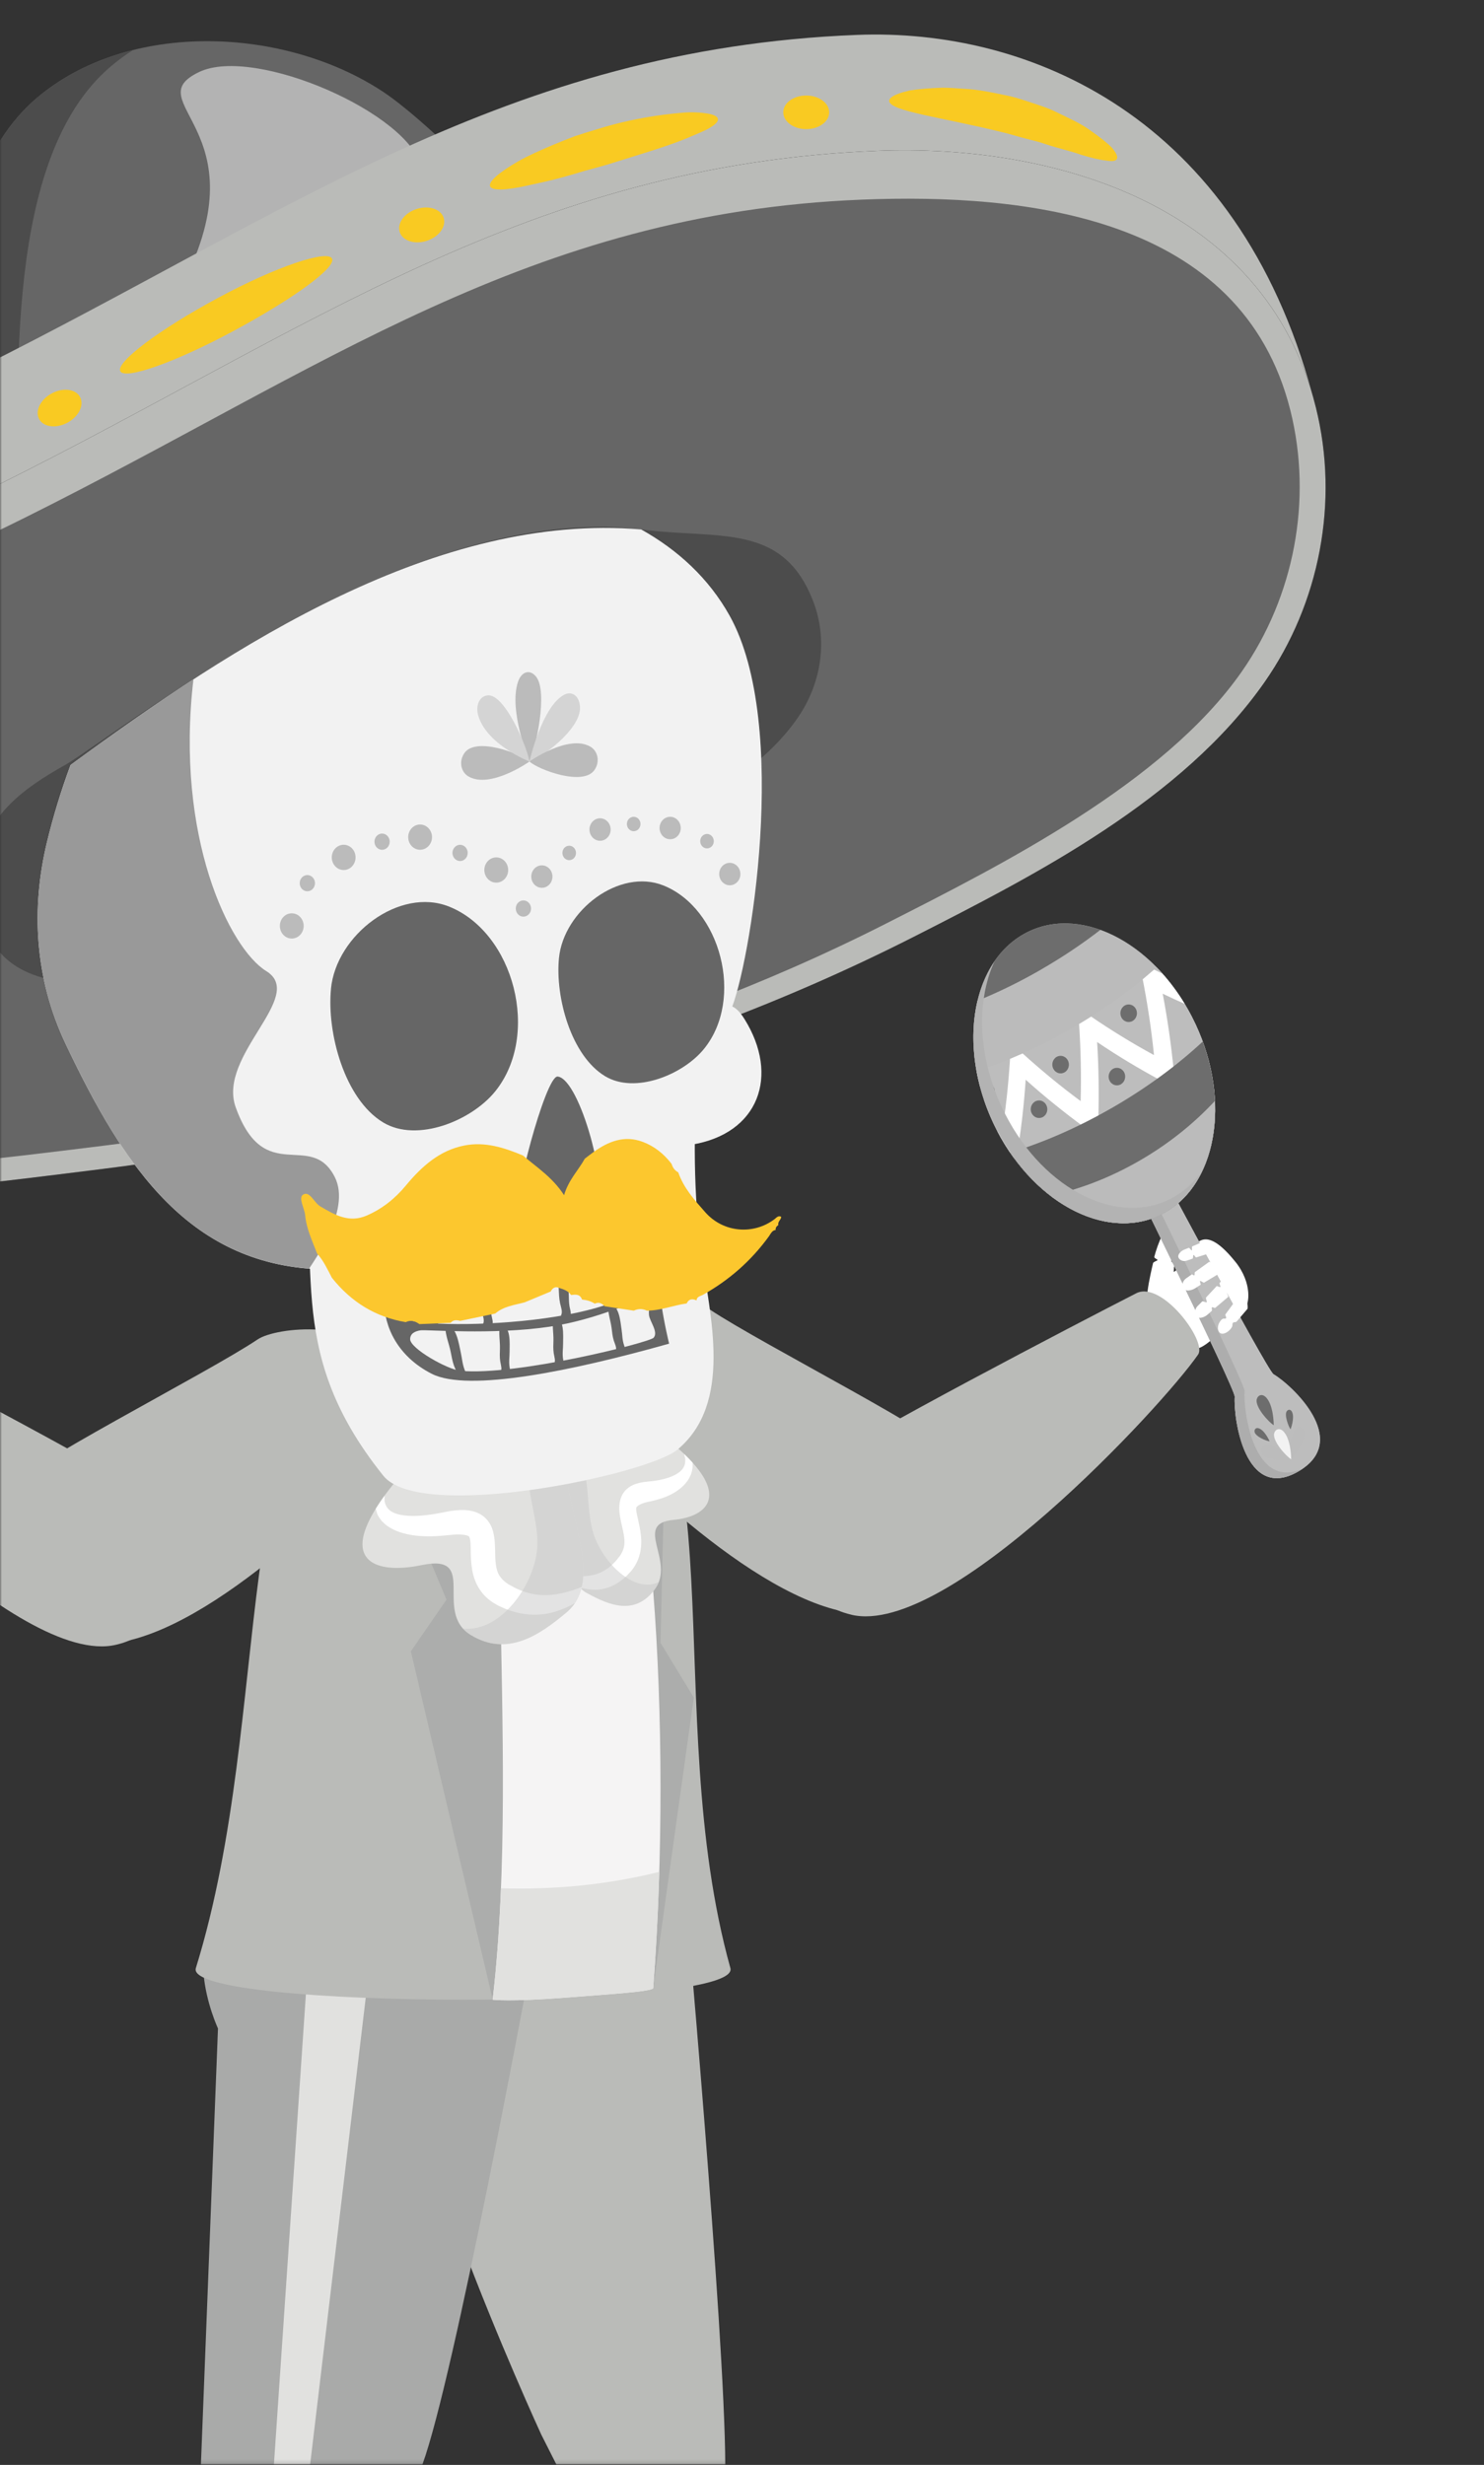
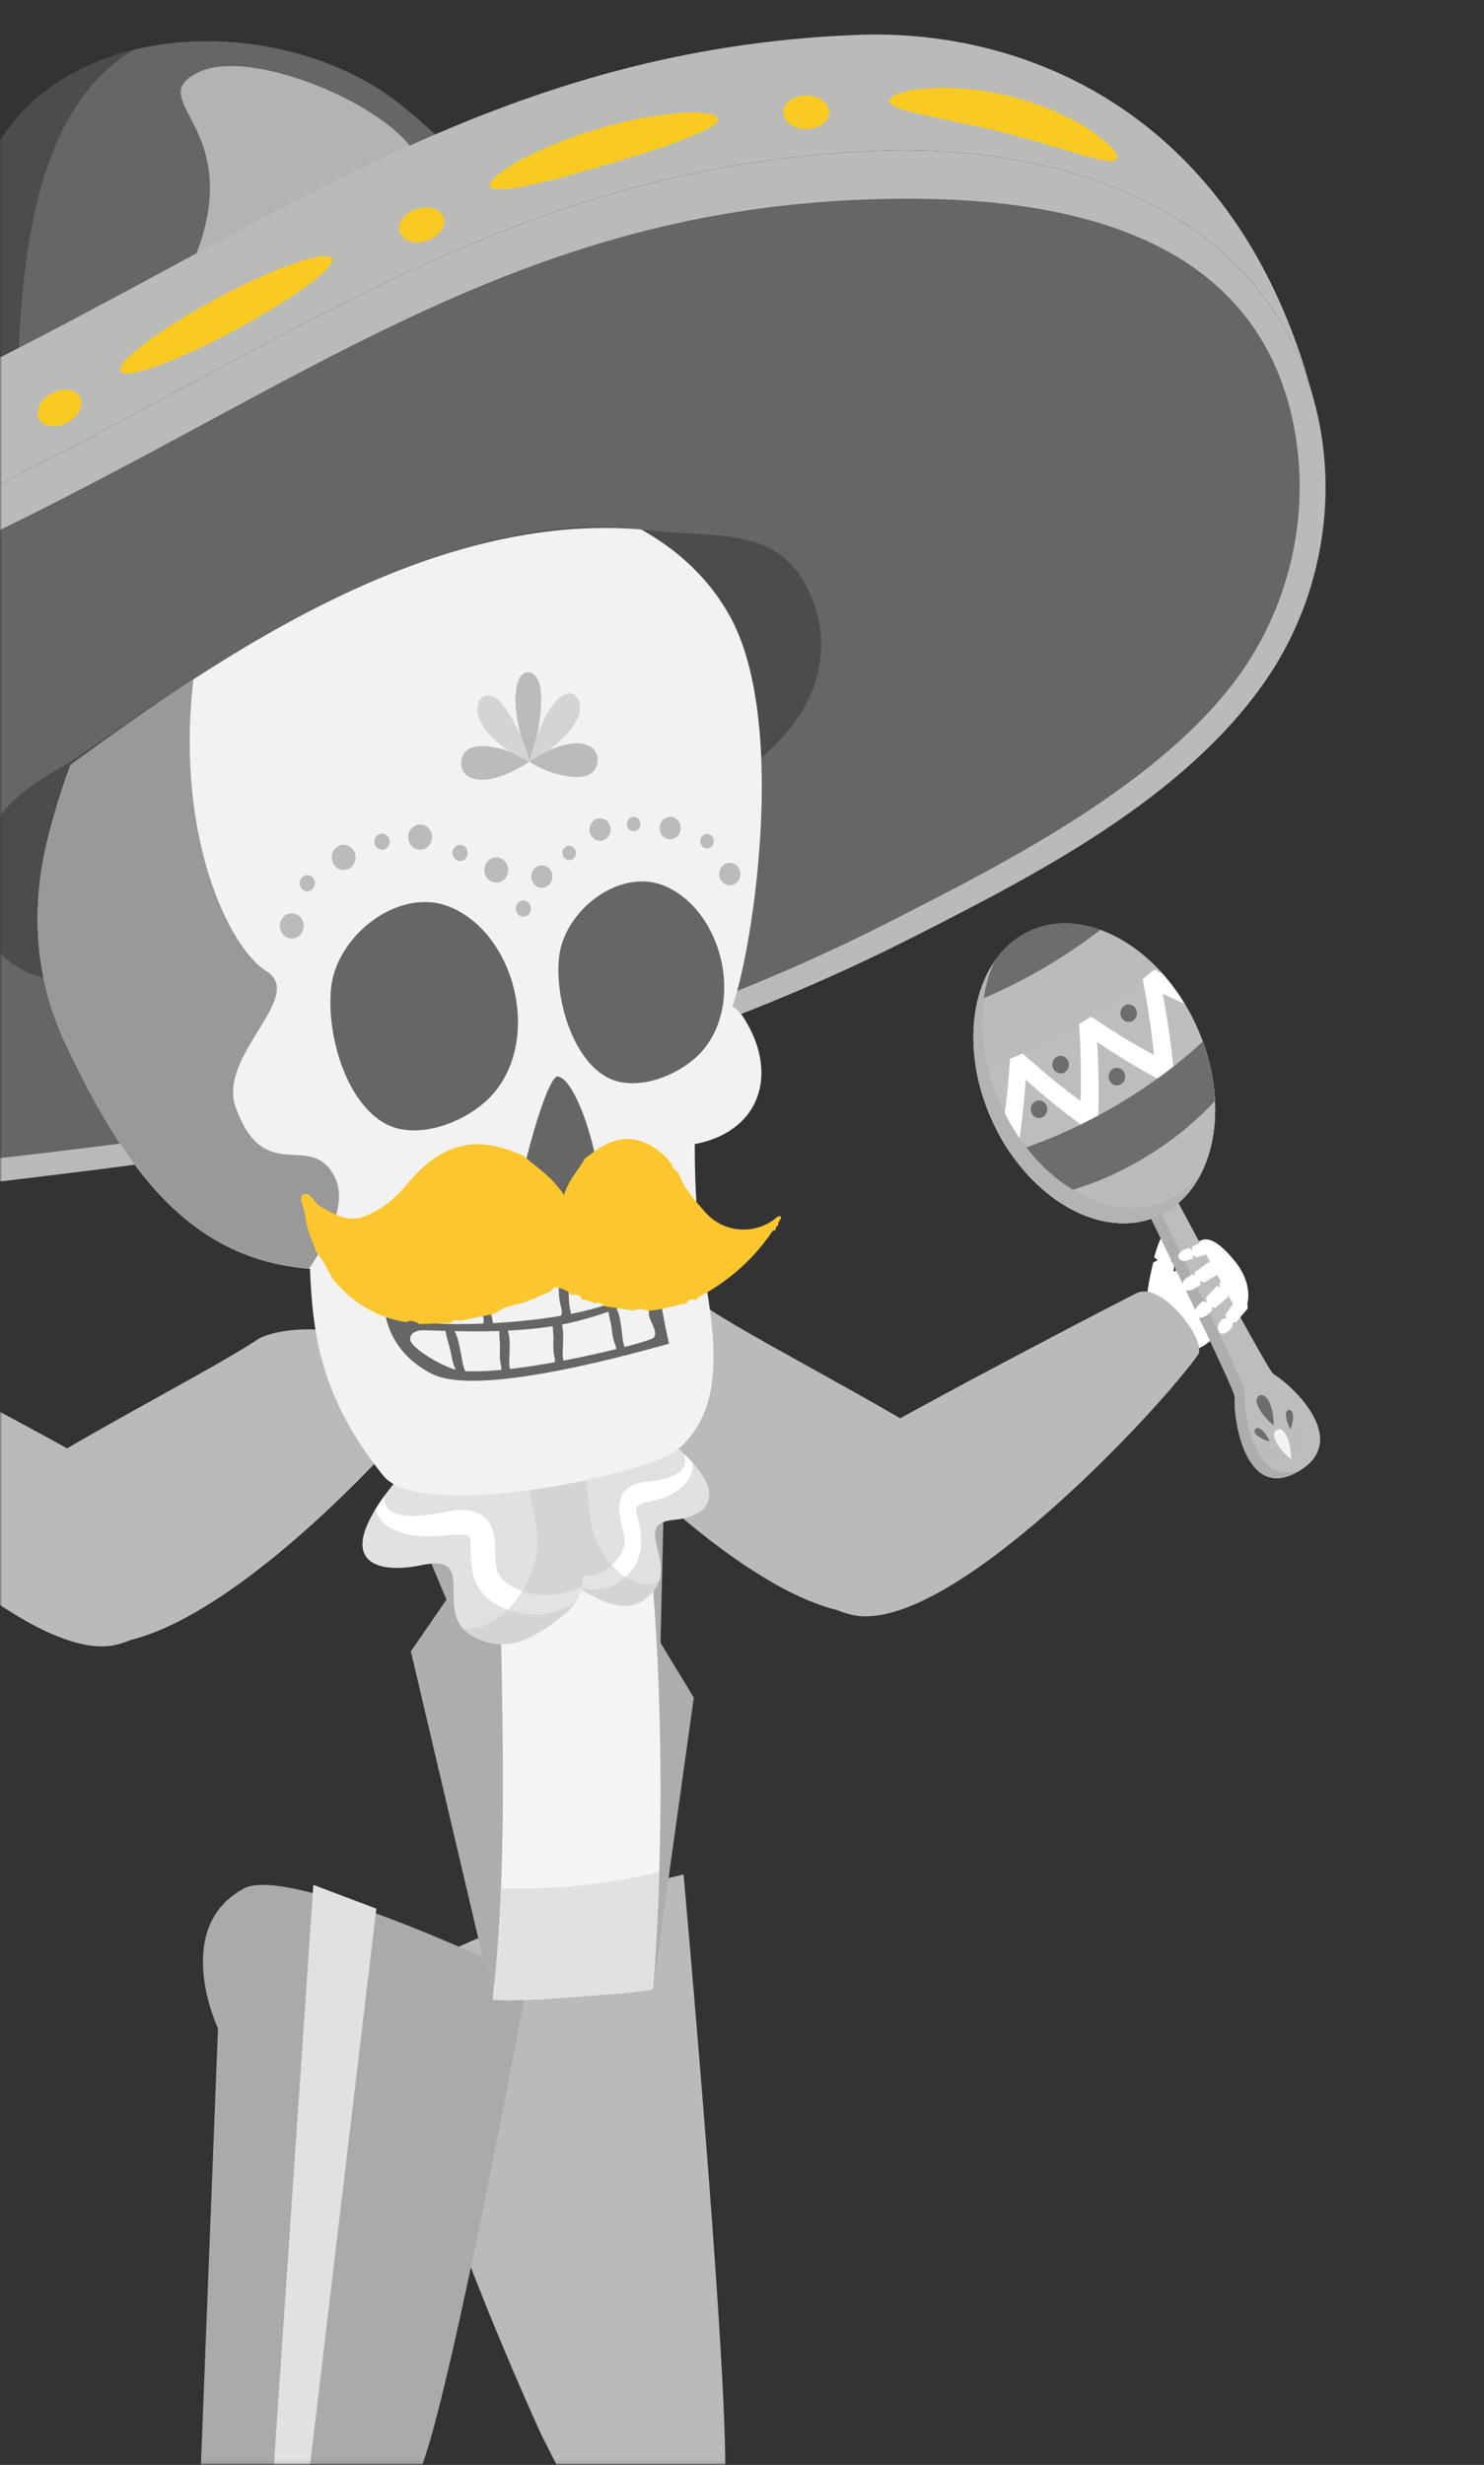
<svg xmlns="http://www.w3.org/2000/svg" width="395" height="656" viewBox="0 0 395 656" fill="none">
  <rect x="0" y="0" width="395" height="656" fill="#333333" stroke="none" />
  <mask id="mask0_1_3" style="mask-type:luminance" maskUnits="userSpaceOnUse" x="0" y="0" width="395" height="656">
    <path d="M394.05 0H0V655.87H394.05V0Z" fill="white" />
  </mask>
  <g mask="url(#mask0_1_3)">
    <path d="M-14.88 146.17C-14.88 110.86 -18.78 50.51 9.6 26.24C34.2 5.2 75.87 7.14 102 24.45C114.23 32.55 148.02 64.84 148.76 80.85C149.41 94.85 144.35 97.83 132.78 103.19C113.53 112.1 95.76 124.08 76.01 131.86C56.08 139.71 32.65 148.79 11.44 150.64C2.59 151.42 -8.03 149.9 -16.57 152.43L-14.88 146.17Z" fill="#666666" />
    <path opacity="0.5" d="M112.24 44.79C101.97 50.71 43 86.57 48.67 75.5C69.76 34.37 36.21 27.2 53.01 19.16C67.77 12.1 109.28 30.22 112.24 44.79Z" fill="white" />
    <path d="M31.17 142.21C22.32 142.99 11.7 141.47 3.16 144L4.85 137.74C4.85 102.44 0.95 42.08 29.33 17.81C31.24 16.18 33.25 14.71 35.35 13.35C25.83 15.74 16.96 19.96 9.61 26.24C-18.77 50.51 -14.87 110.87 -14.87 146.17L-16.56 152.43C-8.03 149.89 2.6 151.42 11.45 150.64C32.65 148.78 56.08 139.71 76.02 131.86C80.43 130.12 84.74 128.15 88.99 126.08C70.64 133.21 50.04 140.56 31.18 142.22L31.17 142.21Z" fill="#4C4C4C" />
    <path d="M-27.38 295.81C-12.17 294.6 3.07 292.64 18.3 290.76C93.6 281.46 169.03 263.41 237.68 228.52C269.97 212.11 309.14 192.07 331 160.77C345.62 139.83 356 129.8 349.26 104.82C329.27 30.78 273.75 7.47 228.07 9.29C134.89 12.98 76.91 56.82 -6.16 98.23C-30.18 110.21 -86.75 136.01 -110.76 148.02C-137.34 161.31 -165.7 165.27 -170.62 198.91C-172.27 210.19 -167 246.49 -163.78 255.86C-155.75 279.2 -138.92 280.24 -115.96 287.89C-86.71 297.64 -57.1 298.17 -27.38 295.81Z" fill="#BABBB8" />
    <path d="M236.67 26.86C236.67 26.18 237.54 25.53 239.16 24.93C239.97 24.63 240.97 24.35 242.13 24.08C243.29 23.89 244.61 23.74 246.08 23.61C247.55 23.48 249.17 23.39 250.91 23.33C252.64 23.34 254.49 23.48 256.44 23.62C260.35 23.78 264.57 24.7 269 25.64C271.2 26.16 273.29 26.93 275.33 27.58C277.36 28.26 279.32 28.9 281.09 29.8C284.66 31.52 287.89 32.97 290.34 34.81C292.83 36.53 294.75 38.07 295.96 39.31C297.12 40.68 297.59 41.72 297.28 42.31C296.97 42.91 295.92 43 294.3 42.71C292.62 42.53 290.35 41.99 287.67 41.16C285.04 40.2 281.76 39.51 278.3 38.36C276.58 37.74 274.7 37.33 272.78 36.82C270.86 36.34 268.91 35.68 266.86 35.21C250.58 31.19 236.77 29.59 236.67 26.84V26.86Z" fill="#F9CA22" />
    <path d="M130.45 49.56C129.99 48.29 132.9 45.84 138.02 42.88C140.58 41.42 143.77 40.02 147.32 38.51C149.1 37.77 150.98 37.02 152.94 36.27C154.92 35.6 156.99 34.97 159.12 34.34C167.59 31.68 175.57 30.52 181.35 30.03C184.23 29.74 186.65 29.96 188.32 30.22C190 30.51 190.98 30.99 191.09 31.66C191.2 32.33 190.44 33.12 188.97 33.99C187.51 34.89 185.33 35.69 182.67 36.85C177.33 39.05 169.85 41.22 161.62 43.81C159.56 44.42 157.52 44.96 155.56 45.49C153.62 46.09 151.73 46.64 149.92 47.13C146.31 48.14 142.99 48.82 140.19 49.43C134.61 50.67 130.9 50.82 130.44 49.55L130.45 49.56Z" fill="#F9CA22" />
    <path d="M32.01 98.77C30.87 96.35 42.49 87.64 58.04 79.27C73.59 70.89 87.3 66.36 88.39 68.85C89.46 71.29 77.72 79.7 62.22 88.05C46.72 96.4 33.16 101.2 32.01 98.77Z" fill="#F9CA22" />
    <path d="M118.14 58.14C118.75 60.52 116.61 63.22 113.35 64.17C110.09 65.11 106.95 63.95 106.34 61.57C105.73 59.19 107.87 56.49 111.13 55.55C114.39 54.6 117.53 55.77 118.14 58.15V58.14Z" fill="#F9CA22" />
    <path d="M21.43 105.92C22.39 108.17 20.68 111.19 17.6 112.67C14.52 114.15 11.25 113.52 10.29 111.27C9.33 109.02 11.04 106 14.12 104.52C17.2 103.04 20.47 103.67 21.43 105.92Z" fill="#F9CA22" />
    <path d="M220.71 29.91C220.71 32.38 217.97 34.38 214.59 34.37C211.21 34.37 208.48 32.35 208.48 29.88C208.48 27.41 211.22 25.41 214.6 25.42C217.98 25.42 220.71 27.43 220.71 29.9V29.91Z" fill="#F9CA22" />
    <path d="M-21.76 316.58C-6.55 315.37 8.68 313.4 23.91 311.52C99.22 302.22 174.64 284.17 243.29 249.28C275.58 232.87 314.75 212.83 336.61 181.52C351.23 160.58 356.51 133.52 350.24 108.4C336.6 53.81 279.37 38.32 233.68 40.13C140.5 43.82 82.52 87.66 -0.55 129.07C-24.57 141.05 -81.14 166.85 -105.15 178.86C-131.73 192.15 -160.09 196.11 -165.01 229.75C-170.77 269.14 -142.51 297.92 -110.35 308.64C-81.1 318.39 -51.49 318.92 -21.77 316.56L-21.76 316.58Z" fill="#0A0A0A" />
    <path d="M-21.76 316.58C-6.55 315.37 8.68 313.4 23.91 311.52C99.22 302.22 174.64 284.17 243.29 249.28C275.58 232.87 314.75 212.83 336.61 181.52C351.23 160.58 356.51 133.52 350.24 108.4C336.6 53.81 279.37 38.32 233.68 40.13C140.5 43.82 82.52 87.66 -0.55 129.07C-24.57 141.05 -81.14 166.85 -105.15 178.86C-131.73 192.15 -160.09 196.11 -165.01 229.75C-170.77 269.14 -142.51 297.92 -110.35 308.64C-81.1 318.39 -51.49 318.92 -21.77 316.56L-21.76 316.58Z" fill="#BABBB8" />
    <path d="M-16.02 309.73C-1.57 308.58 12.91 306.71 27.38 304.93C98.94 296.1 170.61 278.94 235.85 245.79C266.54 230.2 309.75 208.49 330.52 178.74C344.42 158.84 349.43 133.13 343.47 109.26C330.51 57.39 272.87 51.41 229.45 53.13C140.91 56.64 85.81 98.3 6.87 137.65C-15.96 149.03 -69.71 173.55 -92.52 184.96C-117.78 197.59 -146.55 211.75 -152.14 227.23C-164.92 262.6 -130.76 292.01 -100.2 302.19C-72.41 311.45 -44.26 311.96 -16.02 309.71V309.73Z" fill="#666666" />
    <path d="M54.56 260.17C61.43 259.02 68.29 257.57 75.15 256.15C109.06 249.14 142.73 238.59 172.74 221.58C186.86 213.57 203.98 203.81 212.84 190.27C218.77 181.21 220.24 170.09 216.54 160.27C208.47 138.9 191.38 143.61 170.67 140.91C151.59 138.43 127.59 142.56 100.45 154.16C62.59 170.34 23.62 200.06 17.51 203.48C5.88 209.98 -4.49 217.58 -5.58 231.33C-6.85 247.42 -0.94 257.93 14.04 260.84C27.67 263.49 41.15 262.42 54.58 260.18L54.56 260.17Z" fill="#4C4C4C" />
    <path d="M328.78 335.76C321.57 326.8 319.21 330.39 317.79 331.41C317 332.68 316.26 333.86 315.66 334.82C315.55 334.86 314.03 337.58 312.45 338.51C312.39 338.45 312.49 337.65 312.54 336.55C312.55 336.26 311.77 335.91 311.77 335.59C311.77 335.34 312.56 335.13 312.55 334.86C312.49 332.85 312.11 330.52 310.66 329.33C309.94 328.73 309.33 328.91 309.09 329.33C308.58 330.24 307.65 332.84 307.24 334.49C307.15 334.85 308.13 335.12 308.1 335.36C308.08 335.51 306.99 335.81 306.91 336.15C306.25 339.11 303.84 348.48 306.3 351.18C308.68 357.32 314.58 359.03 314.58 359.03L317.51 359.01C318.96 359.08 320.29 358.46 322.67 356.42C323.41 355.79 324.72 354.53 326.01 353.18C327.3 351.83 328.58 350.37 329.25 349.34C329.86 348.94 330.61 348.44 331.43 347.9C332.41 347.29 333.47 341.59 328.8 335.77L328.78 335.76Z" fill="white" />
    <path d="M157.88 381.65C157.88 381.65 146.91 369.85 155.24 354.49C161.49 342.97 183.85 345.08 188.89 348.47C202.37 357.55 254.25 383.79 253.94 387.73C253.49 393.28 249.2 422.78 240.24 427.39C219.33 438.15 181.69 406.4 157.89 381.66L157.88 381.65Z" fill="#BABBB8" />
    <path d="M226.62 429.73C215.42 427.07 218.22 420.85 216.09 415.01C214.03 409.38 212.57 393.96 216.87 390.87C228.36 382.61 286.68 352.24 302.44 344.18C309.22 340.7 321.33 356.96 318.91 360.48C309.38 374.28 252.31 435.83 226.62 429.74V429.73Z" fill="#BABBB8" />
    <path d="M148.09 655.87L144.06 647.9C144.06 647.9 98.56 549.19 108.04 528.32C114.09 514.98 181.94 498.84 181.94 498.84C181.94 498.84 192.96 620.78 193.04 655.86H148.1L148.09 655.87Z" fill="#BABBB8" />
    <path d="M53.48 655.87L58.02 539.83C58.02 539.83 45.44 513.17 64.88 502.6C77.3 495.84 140.56 526.43 140.56 526.43C140.56 526.43 120.87 632.82 112.44 655.87H53.48Z" fill="#A9AAA9" />
    <path d="M72.91 655.87L83.4 501.62L100.17 507.96L82.55 655.87H72.91Z" fill="#E1E1DF" />
-     <path d="M194.41 523.78C175.32 455.19 197.73 373.98 158.41 352.78C150.75 348.64 137.04 348.15 123.27 348.15C108.84 348.15 109.03 344.37 100.04 349.16C59.86 370.61 73.38 455.18 52.13 523.78C48.67 534.94 197.54 535.04 194.41 523.78Z" fill="#BABBB8" />
    <path d="M99.59 389.65C99.59 389.65 110.56 377.85 102.23 362.49C95.98 350.97 73.62 353.08 68.58 356.46C55.1 365.54 3.22 391.78 3.54 395.72C3.98 401.27 8.28 430.77 17.24 435.38C38.15 446.14 75.79 414.39 99.59 389.65Z" fill="#BABBB8" />
    <path d="M30.86 437.73C42.07 435.07 39.26 428.85 41.39 423.01C43.45 417.38 44.91 401.96 40.61 398.86C29.11 390.6 -29.2 360.23 -44.97 352.17C-51.75 348.69 -63.86 364.95 -61.43 368.47C-51.9 382.27 5.17 443.82 30.85 437.73H30.86Z" fill="#BABBB8" />
    <path d="M131.15 532.18L109.36 439.47L118.84 425.72L92.56 362.86L127.78 331.57L153.48 416.18L131.15 532.18Z" fill="#ACADAC" />
    <path d="M173.87 529.06L184.67 451.78L175.81 437.2L177.22 376.68L153.48 343.49L150.92 416.18L173.87 529.06Z" fill="#ACADAC" />
    <path d="M173.87 529.06C179.12 460.26 173.58 373.98 158.76 352.78C155.87 348.64 150.7 348.15 145.51 348.15C140.07 348.15 143.94 347.25 140.55 352.05C125.41 373.5 139.14 463.59 131.13 532.19C131.13 532.19 135.75 532.78 150.07 531.67C162.99 530.67 173.78 530.02 173.86 529.07L173.87 529.06Z" fill="#F5F4F4" />
    <path d="M133.35 502.54C132.94 512.67 132.26 522.64 131.14 532.18C131.14 532.18 135.76 532.77 150.08 531.66C163 530.66 173.79 530.01 173.87 529.06C174.64 519.05 175.17 508.66 175.48 498.16C161.78 501.59 147.48 502.96 133.35 502.54Z" fill="#E1E1DF" />
    <path d="M185.23 390.28C192.8 399.38 187.07 403.78 179.23 404.5C168.38 405.49 179.82 415.4 174.34 422.88C169.09 430.06 162.27 427.29 156.22 423.97C147.65 419.27 151.03 402.07 148.24 390.8C146.74 384.76 146.51 382.11 150.8 378.38C160.24 370.16 177.67 381.18 185.23 390.28Z" fill="#E1E1DF" />
    <path d="M154.21 422.42C153.36 421.55 152.68 420.51 152.14 419.31C153.27 419.47 154.54 419.51 155.86 419.45C157.18 419.36 158.57 419.08 159.9 418.47C161.22 417.89 162.55 416.89 163.62 415.73C163.76 415.58 163.89 415.47 164.04 415.28L164.51 414.69L164.99 414.09L165.27 413.66C165.68 412.98 165.96 412.3 166.1 411.59C166.4 410.19 166.09 408.35 165.51 405.95C165.25 404.74 164.9 403.41 164.83 401.54C164.81 400.6 164.94 399.45 165.35 398.44C165.75 397.4 166.38 396.66 166.97 396.16C168.17 395.18 169.25 394.88 170.3 394.62L171.1 394.46L171.79 394.37C172.24 394.32 172.68 394.27 173.13 394.23C174.79 394.04 176.39 393.76 177.82 393.29C179.23 392.81 180.51 392.17 181.35 391.31C182.2 390.44 182.49 389.4 182.38 388.15C182.3 387.75 182.21 387.35 182.11 386.96C182.91 387.73 183.66 388.49 184.34 389.26C184.37 389.7 184.35 390.17 184.34 390.64C184.27 391.17 184.12 391.72 183.97 392.26C183.75 392.72 183.54 393.26 183.27 393.68C182.17 395.42 180.66 396.58 179.06 397.48C177.44 398.36 175.68 398.96 173.85 399.39C173.41 399.49 172.97 399.59 172.53 399.69L171.88 399.84L171.34 400C170.62 400.24 169.91 400.6 169.58 400.92C169.41 401.09 169.36 401.19 169.36 401.24C169.36 401.3 169.33 401.38 169.33 401.67C169.35 402.28 169.57 403.36 169.86 404.54C170.13 405.73 170.43 407.1 170.59 408.61C170.76 410.11 170.72 411.82 170.34 413.41C169.97 415 169.28 416.38 168.51 417.43L168.22 417.82L168.07 418.01L167.93 418.18L167.87 418.25L167.35 418.8L166.84 419.34C166.66 419.52 166.42 419.72 166.21 419.9C164.49 421.43 162.72 422.32 160.91 422.77C159.11 423.23 157.39 423.12 155.87 422.83C155.29 422.72 154.75 422.58 154.23 422.42H154.21Z" fill="white" />
    <g style="mix-blend-mode:multiply" opacity="0.5">
      <path d="M156.22 423.96C147.65 419.26 151.03 402.06 148.24 390.79C146.74 384.75 146.51 382.1 150.8 378.37C150.94 378.24 151.1 378.14 151.24 378.02C153.37 382.99 155.29 390.01 155.79 392.58C156.78 397.62 156.42 403.15 157.94 408.05C160.36 415.83 168.87 424.25 175.35 421.01C175.11 421.64 174.78 422.27 174.34 422.87C169.09 430.05 162.27 427.28 156.22 423.96Z" fill="#C7C7C7" />
    </g>
    <path d="M99.12 403.04C91.7 416.2 101.15 418.83 112.26 416.52C127.64 413.33 115.14 428.91 125.28 435.1C135 441.03 143.51 435.24 150.77 429.14C161.06 420.5 150.53 402.65 150.59 388.97C150.62 381.63 150.04 378.59 142.83 376.12C126.95 370.68 106.52 389.89 99.12 403.03V403.04Z" fill="#E1E1DF" />
    <path d="M153.03 426.63C153.91 425.32 154.5 423.89 154.85 422.34C153.34 422.97 151.59 423.51 149.74 423.97C147.87 424.39 145.85 424.63 143.81 424.47C141.79 424.35 139.6 423.76 137.72 422.88C137.48 422.76 137.27 422.7 136.99 422.54L136.13 422.06L135.26 421.59L134.73 421.21C133.93 420.62 133.32 419.97 132.88 419.23C131.99 417.78 131.8 415.6 131.79 412.7C131.73 411.26 131.77 409.62 131.23 407.52C130.94 406.46 130.37 405.24 129.46 404.27C128.55 403.27 127.42 402.69 126.44 402.36C124.44 401.73 122.84 401.83 121.3 401.95L120.14 402.09L119.16 402.26C118.52 402.38 117.89 402.51 117.26 402.63C114.89 403.08 112.58 403.4 110.44 403.44C108.32 403.46 106.33 403.26 104.87 402.62C103.4 401.99 102.63 400.95 102.37 399.51C102.35 399.03 102.33 398.55 102.34 398.07C101.49 399.24 100.72 400.39 100.02 401.52C100.12 402.02 100.31 402.53 100.48 403.07C100.76 403.64 101.15 404.2 101.55 404.73C102 405.16 102.48 405.68 103 406.04C105.12 407.55 107.6 408.25 110.13 408.61C112.68 408.95 115.31 408.93 118.01 408.68C118.65 408.62 119.29 408.56 119.94 408.5L120.9 408.4L121.7 408.37C122.77 408.35 123.88 408.47 124.46 408.69C124.74 408.81 124.86 408.9 124.87 408.96C124.9 409.02 124.96 409.11 125.06 409.43C125.24 410.11 125.3 411.4 125.3 412.84C125.33 414.27 125.37 415.92 125.66 417.67C125.93 419.41 126.57 421.3 127.63 422.92C128.68 424.56 130.1 425.82 131.54 426.69L132.08 427L132.35 427.16L132.6 427.3L132.71 427.35L133.61 427.76L134.5 428.16C134.81 428.29 135.22 428.42 135.57 428.54C138.48 429.57 141.24 429.86 143.9 429.65C146.54 429.44 148.9 428.64 150.91 427.72C151.67 427.37 152.38 427 153.05 426.62L153.03 426.63Z" fill="white" />
    <g style="mix-blend-mode:multiply" opacity="0.5">
      <path d="M150.77 429.14C161.06 420.5 150.53 402.65 150.59 388.97C150.62 381.63 150.04 378.59 142.83 376.12C142.59 376.04 142.34 375.98 142.09 375.91C140.82 382.29 140.55 390.89 140.72 393.96C141.06 399.97 143.43 406.01 142.98 412.07C142.26 421.71 133.31 434.48 123.24 433.42C123.79 434.03 124.45 434.6 125.27 435.1C134.99 441.03 143.5 435.24 150.76 429.14H150.77Z" fill="#C7C7C7" />
    </g>
    <path d="M194.22 163.88C188.63 153.85 180.39 146.35 170.66 140.9C116.43 136.32 62.44 171.52 18.78 203.59C16.28 210.33 14.19 217.18 12.54 223.97C8.23 241.71 9.17 260.3 17.47 277.82C33.05 310.68 50.65 337.29 86.79 337.86C105.69 338.16 129.38 331.83 145.88 323.66C169 312.2 184.28 291.83 194.45 269C199.55 257.55 210.43 192.99 194.22 163.88Z" fill="#F2F2F2" />
    <path d="M78.75 303.26C87.16 334.53 74.09 357.94 102.03 392.74C112.03 405.2 172.39 392.43 180.32 385.8C195.15 373.41 188.98 350.15 186.72 333.89C184.57 318.33 184.5 300.31 185.77 285.1C162.11 269.28 118.11 286.17 94.31 294.6L78.76 303.27L78.75 303.26Z" fill="#F2F2F2" />
    <path d="M184.09 304.63C202.02 301.72 207.54 286.24 198.17 271.22C192.89 262.75 189.49 271.04 187.07 278.49C185.9 282.11 183.95 285.83 183.75 289.79C183.59 292.99 185.36 295.26 184.05 299.13L184.09 304.63Z" fill="#F2F2F2" />
    <path d="M18.81 203.57C16.3 210.32 14.2 217.17 12.54 223.97C8.23 241.71 9.17 260.3 17.47 277.82C32.39 309.29 49.18 335.01 82.3 337.63C82.89 336.41 93.68 322.2 89.1 313.23C82.67 300.66 70.42 316.01 62.74 294.7C57.76 280.87 81.68 265.1 70.86 258.43C61.14 252.44 46.56 222.78 51.49 180.78C40.1 188.17 29.16 195.95 18.8 203.56L18.81 203.57Z" fill="#999999" />
    <path d="M148.78 255C150.02 242.25 164.91 230.98 176.58 235.65C191.82 241.75 198.18 265.83 187.39 279.14C181.8 286.03 169.04 291.21 161.09 286.43C151.99 280.97 147.77 265.38 148.78 255Z" fill="#666666" />
    <path d="M88.09 263.17C89.49 248.75 106.34 235.99 119.55 241.28C136.79 248.18 143.99 275.43 131.78 290.49C125.45 298.29 111.02 304.14 102.02 298.74C91.73 292.57 86.96 274.92 88.1 263.18L88.09 263.17Z" fill="#666666" />
    <path d="M158.42 320.51C153.37 324.8 155.38 319.94 150.64 318.64C147.46 317.76 140.98 327.33 137.95 323.46C136.03 321.01 145.23 286.16 148.43 286.5C154.42 287.13 162.39 317.13 158.42 320.52V320.51Z" fill="#666666" />
    <path d="M175.41 328.33C175.41 328.33 138.63 340.72 109.97 335.55C101.16 333.96 96.56 356.22 114.89 365.6C124.61 370.57 152.31 364.84 178.1 357.59C178.1 357.59 173.35 338.56 175.41 328.33Z" fill="#666666" />
    <path d="M107.11 350.57C111.04 354.51 174.24 352.87 172.41 337.15C172.21 335.45 173.05 333.32 172.1 332.79C170.14 331.72 156.18 335.89 142.39 337.7C129.16 339.44 116.1 338.84 113.19 338.56C110.59 338.31 108.98 338.88 107.65 341.41C107 342.64 105.54 348.99 107.11 350.56V350.57Z" fill="#F2F2F2" />
    <path d="M162.88 346.7C163.3 345.75 162.55 344.54 162.21 343.57C161.75 342.29 161.59 341.14 161.34 339.84C160.93 337.63 159.98 335.44 159.95 333.16C162.82 332.01 163.53 337.74 164.01 339.96C164.35 341.55 164.41 343.09 165.02 344.63C165.89 346.81 165.24 346.35 163.58 347.15L162.88 346.7Z" fill="#666666" />
    <path d="M149.32 350.06C149.86 349.16 149.28 347.83 149.07 346.8C148.79 345.45 148.78 344.26 148.71 342.91C148.59 340.62 147.95 338.27 148.22 335.96C151.22 335.22 151.16 341.11 151.34 343.42C151.47 345.08 151.32 346.64 151.72 348.29C152.29 350.62 151.71 350.06 149.96 350.62L149.32 350.06Z" fill="#666666" />
    <path d="M128.54 352.39C129.08 351.49 128.5 350.16 128.29 349.13C128.01 347.78 128 346.59 127.93 345.24C127.82 342.95 127.17 340.6 127.44 338.29C130.44 337.55 130.38 343.43 130.56 345.75C130.69 347.41 130.54 348.97 130.94 350.62C131.51 352.95 130.94 352.39 129.18 352.95L128.54 352.39Z" fill="#666666" />
    <path d="M114.07 353.54C114.61 352.64 114.03 351.31 113.82 350.28C113.54 348.92 113.52 347.74 113.46 346.39C113.35 344.1 112.21 340.18 112.49 337.87C115.49 337.13 115.91 344.59 116.09 346.9C116.22 348.56 116.07 350.12 116.47 351.77C117.04 354.1 116.46 353.54 114.71 354.1L114.08 353.55L114.07 353.54Z" fill="#666666" />
    <path d="M173.98 356.01C175.3 354.48 172.93 351.68 172.74 349.98C172.54 348.2 173.5 346.18 171.46 345.59C170.71 345.38 159.48 351.14 146.14 353.1C130.97 355.32 113.43 353.8 111.9 354.05C110.33 354.3 109.2 354.95 109.17 356.38C109.13 358.89 119.16 364.5 122.58 364.82C137.47 366.21 172.88 357.29 173.98 356.01Z" fill="#F2F2F2" />
    <path d="M121.58 366.66C121.99 365.71 121.23 364.51 120.87 363.54C120.41 362.27 120.23 361.13 119.97 359.83C119.54 357.63 118.57 355.45 118.52 353.18C121.38 352.01 122.14 357.71 122.64 359.93C123 361.52 123.07 363.06 123.69 364.59C124.58 366.76 123.92 366.3 122.27 367.12L121.56 366.68L121.58 366.66Z" fill="#666666" />
    <path d="M133.16 365.19C133.76 364.48 133.29 363.25 133.15 362.32C132.97 361.11 133.04 360.07 133.07 358.89C133.13 356.89 132.65 354.76 133.09 352.79C136.11 352.55 135.63 357.65 135.64 359.69C135.64 361.15 135.39 362.49 135.66 363.97C136.06 366.07 135.52 365.5 133.75 365.76L133.16 365.19Z" fill="#666666" />
    <path d="M147.41 363.03C148.01 362.32 147.53 361.09 147.39 360.16C147.21 358.95 147.28 357.92 147.31 356.73C147.36 354.72 146.89 352.59 147.33 350.63C150.35 350.39 149.87 355.49 149.88 357.53C149.88 358.99 149.63 360.33 149.9 361.81C150.3 363.91 149.76 363.34 147.99 363.6L147.4 363.03H147.41Z" fill="#666666" />
    <path d="M163.83 359.63C164.31 358.83 163.66 357.69 163.38 356.8C163.02 355.63 162.94 354.6 162.79 353.43C162.54 351.44 161.75 349.42 161.88 347.41C164.82 346.66 165.12 351.78 165.44 353.78C165.67 355.22 165.61 356.59 166.11 358C166.82 360 166.2 359.54 164.49 360.09L163.82 359.63H163.83Z" fill="#666666" />
    <path d="M328.64 371.67C328.78 369.56 297.31 305.78 297.31 305.78L303.91 301.97C303.91 301.97 337.25 364.72 338.97 365.72C343.62 368.43 359.93 383.32 345.55 391.61C331.3 399.82 328.26 377.28 328.65 371.67H328.64Z" fill="#BDBDBD" />
    <path d="M328.64 371.67C328.78 369.56 297.31 305.78 297.31 305.78L303.91 301.97C303.91 301.97 337.25 364.72 338.97 365.72C343.62 368.43 359.93 383.32 345.55 391.61C331.3 399.82 328.26 377.28 328.65 371.67H328.64Z" fill="#BDBDBD" />
    <g style="mix-blend-mode:multiply">
      <path d="M328.64 371.67C328.78 369.56 297.31 305.78 297.31 305.78L303.91 301.97L299.93 304.26C299.93 304.26 331.41 368.04 331.27 370.16C330.89 375.59 333.73 396.87 346.84 390.79C346.44 391.07 346.02 391.34 345.56 391.61C331.31 399.82 328.27 377.28 328.66 371.67H328.64Z" fill="#ADADAD" />
    </g>
    <path d="M265.25 300.63C275.71 321.05 295.84 330.88 310.2 322.61C324.57 314.33 327.74 291.07 317.28 270.65C306.82 250.24 286.69 240.4 272.33 248.68C257.96 256.96 254.79 280.22 265.25 300.63Z" fill="#BDBDBD" />
    <path d="M265.25 300.63C275.71 321.05 295.84 330.88 310.2 322.61C324.57 314.33 327.74 291.07 317.28 270.65C306.82 250.24 286.69 240.4 272.33 248.68C257.96 256.96 254.79 280.22 265.25 300.63Z" fill="#6D6D6D" />
    <path d="M277.06 258.05C282.77 254.76 288.08 251.19 292.88 247.48C302.25 250.86 311.33 259.04 317.28 270.66C327.74 291.08 324.57 314.34 310.2 322.62C295.83 330.9 275.7 321.06 265.25 300.64C259.3 289.03 257.77 276.5 260.19 266.33C265.71 264.09 271.39 261.33 277.06 258.06V258.05Z" fill="#BBBBBB" />
    <path d="M285.11 273.77C293.72 268.81 301.41 263.22 307.86 257.44C311.44 261.11 314.67 265.55 317.29 270.66C327.75 291.08 324.58 314.34 310.21 322.62C295.84 330.9 275.71 321.06 265.26 300.64C262.65 295.54 260.88 290.26 259.93 285.08C267.98 282.5 276.55 278.72 285.12 273.78L285.11 273.77Z" fill="#BDBDBD" />
    <path d="M266.6 302.17C267.69 295.35 268.42 288.56 268.84 281.8C269.95 281.34 271.07 280.86 272.2 280.36C277.1 284.8 282.24 289.05 287.64 293.04C287.83 286.13 287.67 279.29 287.22 272.53C288.31 271.88 289.38 271.22 290.43 270.55C295.8 274.21 301.36 277.65 307.16 280.79C306.47 273.95 305.45 267.22 304.16 260.62C305.19 259.76 306.2 258.9 307.19 258.04C307.92 258.4 308.66 258.76 309.39 259.12C311.53 261.52 313.53 264.2 315.31 267.15C313.35 266.28 311.4 265.39 309.48 264.46C310.74 271.08 311.71 277.83 312.39 284.69C311.21 285.61 310 286.53 308.76 287.43C302.98 284.31 297.39 280.95 292.03 277.32C292.45 284.14 292.55 291.05 292.34 298.02C291.12 298.71 289.89 299.38 288.66 300.03C283.2 296.03 277.97 291.8 273.01 287.35C272.55 294.23 271.74 301.16 270.59 308.1C270.38 308.18 270.17 308.24 269.96 308.31C268.32 306.08 266.81 303.65 265.45 301.05C265.83 301.43 266.2 301.81 266.59 302.19L266.6 302.17Z" fill="white" />
    <path d="M298.48 270.77C299.06 271.91 300.4 272.32 301.47 271.71C302.54 271.09 302.94 269.67 302.36 268.54C301.78 267.4 300.44 266.98 299.37 267.6C298.3 268.22 297.9 269.64 298.48 270.77Z" fill="#6D6D6D" />
    <path d="M280.37 284.44C280.95 285.58 282.29 286 283.36 285.38C284.43 284.77 284.83 283.34 284.24 282.21C283.66 281.08 282.32 280.66 281.25 281.27C280.18 281.89 279.78 283.31 280.36 284.44H280.37Z" fill="#6D6D6D" />
    <path d="M295.35 287.63C295.93 288.76 297.27 289.18 298.34 288.57C299.41 287.95 299.81 286.53 299.23 285.4C298.65 284.27 297.31 283.84 296.24 284.46C295.17 285.08 294.77 286.5 295.35 287.63Z" fill="#6D6D6D" />
-     <path d="M260.85 289.19C261.04 288.93 261.27 288.69 261.56 288.53C262.63 287.91 263.97 288.33 264.55 289.47C265.13 290.6 264.73 292.03 263.67 292.65C263.12 292.97 262.49 293 261.94 292.81C261.54 291.61 261.17 290.4 260.85 289.2V289.19Z" fill="#6D6D6D" />
    <path d="M274.63 296.32C275.21 297.45 276.55 297.87 277.62 297.26C278.69 296.65 279.08 295.22 278.5 294.09C277.92 292.95 276.58 292.53 275.51 293.15C274.44 293.77 274.04 295.19 274.62 296.32H274.63Z" fill="#6D6D6D" />
    <path d="M295.92 294.88C305.2 289.54 313.4 283.46 320.13 277.2C326.94 295.82 323.05 315.21 310.2 322.61C297.36 330.01 279.91 322.92 268.88 306.74C277.46 304.16 286.68 300.19 295.92 294.87V294.88Z" fill="#6D6D6D" />
    <path d="M303.25 308.93C311.05 304.44 317.83 298.97 323.38 292.98C323.99 305.88 319.39 317.31 310.2 322.61C301 327.91 289.44 325.77 279.56 318.19C287.36 316.51 295.41 313.45 303.25 308.93Z" fill="#BBBBBB" />
    <path d="M336.9 384.7C335.91 384.85 335.36 385.78 335.83 386.78C336.73 388.74 342.33 388.8 343.68 388.36C343.68 388.36 339.82 384.27 336.9 384.7Z" fill="#BCBCBC" />
    <path d="M347.14 381.18C347 380.12 346.12 379.54 345.17 380.04C343.33 381 343.26 386.93 343.68 388.37C343.68 388.37 347.53 384.28 347.13 381.18H347.14Z" fill="#BCBCBC" />
    <path d="M341.33 380.69C340.53 380.05 339.52 380.3 339.18 381.36C338.52 383.42 342.43 387.66 343.68 388.36C343.68 388.36 343.68 382.58 341.33 380.69Z" fill="#F2F2F2" />
    <path d="M336.69 371.62C335.89 370.98 334.88 371.23 334.54 372.29C333.88 374.35 337.79 378.59 339.04 379.29C339.04 379.29 339.04 373.51 336.69 371.62Z" fill="#6D6D6D" />
    <path d="M343.85 375.66C343.55 375.12 342.95 375.01 342.54 375.51C341.74 376.48 342.98 379.71 343.51 380.39C343.51 380.39 344.73 377.24 343.85 375.66Z" fill="#6D6D6D" />
    <path d="M334.92 380.08C334.34 379.94 333.86 380.34 333.92 380.99C334.04 382.27 337.1 383.53 337.94 383.58C337.94 383.58 336.61 380.49 334.92 380.08Z" fill="#6D6D6D" />
    <g style="mix-blend-mode:multiply">
      <path d="M264.74 255.78C259.62 266.74 260.29 282.33 267.58 296.55C278.04 316.96 298.16 326.8 312.53 318.52C315.57 316.77 318.11 314.34 320.12 311.42C317.89 316.2 314.57 320.09 310.21 322.61C295.84 330.89 275.71 321.05 265.26 300.63C257.01 284.54 257.25 266.68 264.75 255.78H264.74Z" fill="#B3B3B3" />
    </g>
    <path d="M330.13 344.29C329.94 344.56 330.13 345.23 329.92 345.52C329.77 345.73 329.23 345.58 329.07 345.8C328.15 347.1 327.14 348.5 326.17 349.8C326.04 349.97 326.49 350.6 326.36 350.78C325.99 351.26 325.61 350.38 324.72 351.71C323.88 352.96 324.14 354.23 324.67 354.69C325.41 355.35 326.82 354.63 327.6 353.62C328.39 352.6 327.79 352.5 328.21 352.01C328.36 351.82 328.98 351.93 329.14 351.73C330 350.71 331.01 349.52 332.06 348.31C332.06 348.31 332.06 348.28 332.06 348.27C332.27 346.6 331.35 344.98 330.75 343.39C330.54 343.69 330.36 343.97 330.12 344.3L330.13 344.29Z" fill="white" />
    <path d="M325.6 338.29C326.25 337.91 326.89 337.54 327.51 337.18C326.69 335.99 325.77 334.85 324.76 333.77C324.29 334.09 323.84 334.4 323.36 334.74C323.05 334.96 323.43 336.01 323.12 336.23C322.91 336.38 322.01 335.71 321.8 335.85C320.48 336.79 319.2 337.72 318.07 338.54C317.91 338.65 318.05 339.31 317.9 339.42C317.77 339.52 317.33 339.07 317.2 339.17C316.69 339.53 316.23 339.86 315.81 340.15C314.58 340.97 314.57 342.31 314.97 342.91C315.52 343.75 317.1 343.51 318.15 342.82C318.54 342.57 319.01 342.26 319.55 341.93C319.71 341.83 319.26 341.01 319.44 340.9C319.58 340.82 320.34 341.43 320.49 341.35C321.59 340.68 322.88 339.91 324.18 339.14C324.37 339.03 324.05 337.86 324.24 337.75C324.53 337.58 325.32 338.47 325.61 338.29H325.6Z" fill="white" />
    <path d="M317.35 331.71C317.18 331.78 317.37 332.7 317.21 332.76C317.07 332.82 316.58 332.02 316.44 332.08C316.02 332.25 315.64 332.4 315.32 332.52C314.32 332.9 313.36 333.88 313.68 334.67C313.89 335.24 314.82 335.91 316.01 335.46C316.41 335.31 316.9 335.14 317.45 334.95C317.58 334.91 317.54 334.04 317.68 333.99C317.86 333.93 318.21 334.7 318.4 334.64C319.69 334.22 321.16 333.78 322.51 333.39C322.7 333.34 322.81 332.2 322.99 332.14C323.16 332.09 323.41 333.13 323.58 333.08C323.72 333.04 323.84 333.01 323.97 332.97C322.99 332 321.93 331.08 320.79 330.23C319.57 330.76 318.38 331.27 317.35 331.7V331.71Z" fill="white" />
    <path d="M327.82 344.43C328.7 343.7 329.55 343 330.36 342.33C330.04 341.57 329.67 340.82 329.28 340.08C328.77 339.36 328.29 338.6 327.85 337.79C327.03 338.75 325.87 340.06 324.62 341.43C324.48 341.59 324.96 342.36 324.82 342.52C324.7 342.65 323.95 342.16 323.83 342.29C322.86 343.34 321.89 344.39 321.03 345.29C320.84 345.48 321.35 346.39 321.18 346.56C321.01 346.73 320.17 346.19 320.01 346.34C319.58 346.78 319.21 347.16 318.91 347.44C317.81 348.45 317.98 349.8 318.45 350.34C319.09 351.1 320.6 350.62 321.53 349.77C321.82 349.5 322.16 349.2 322.54 348.86C322.68 348.74 322.44 348.05 322.59 347.92C322.75 347.78 323.3 348.2 323.47 348.06C324.48 347.19 325.68 346.18 326.9 345.16C327.05 345.04 326.52 344.25 326.66 344.12C326.82 343.99 327.65 344.54 327.81 344.4L327.82 344.43Z" fill="white" />
    <path d="M141.35 241.79C141.35 242.98 140.44 243.95 139.31 243.95C138.18 243.95 137.28 242.98 137.28 241.79C137.28 240.6 138.19 239.63 139.31 239.63C140.43 239.63 141.35 240.6 141.35 241.79Z" fill="#BBBBBB" />
    <path d="M80.83 246.42C80.83 248.27 79.41 249.78 77.66 249.78C75.91 249.78 74.49 248.28 74.49 246.42C74.49 244.56 75.91 243.06 77.66 243.06C79.41 243.06 80.83 244.56 80.83 246.42Z" fill="#BBBBBB" />
    <path d="M83.84 235.04C83.84 236.23 82.93 237.2 81.8 237.2C80.67 237.2 79.77 236.23 79.77 235.04C79.77 233.85 80.68 232.88 81.8 232.88C82.92 232.88 83.84 233.85 83.84 235.04Z" fill="#BBBBBB" />
    <path d="M103.73 224C103.73 225.19 102.82 226.16 101.7 226.16C100.58 226.16 99.67 225.2 99.67 224C99.67 222.81 100.58 221.84 101.7 221.84C102.82 221.84 103.73 222.81 103.73 224Z" fill="#BBBBBB" />
    <path d="M124.49 226.99C124.49 228.18 123.58 229.15 122.46 229.15C121.34 229.15 120.43 228.18 120.43 226.99C120.43 225.8 121.34 224.83 122.46 224.83C123.58 224.83 124.49 225.8 124.49 226.99Z" fill="#BBBBBB" />
    <path d="M94.64 228.18C94.64 230.04 93.22 231.54 91.48 231.54C89.74 231.54 88.31 230.04 88.31 228.18C88.31 226.32 89.73 224.82 91.48 224.82C93.23 224.82 94.64 226.32 94.64 228.18Z" fill="#BBBBBB" />
    <path d="M114.99 222.79C114.99 224.64 113.57 226.15 111.82 226.15C110.07 226.15 108.65 224.65 108.65 222.79C108.65 220.93 110.07 219.43 111.82 219.43C113.57 219.43 114.99 220.94 114.99 222.79Z" fill="#BBBBBB" />
    <path d="M135.26 231.54C135.26 233.4 133.84 234.9 132.09 234.9C130.34 234.9 128.92 233.4 128.92 231.54C128.92 229.68 130.34 228.18 132.09 228.18C133.84 228.18 135.26 229.68 135.26 231.54Z" fill="#BBBBBB" />
-     <path d="M191.53 233.4C191.94 234.99 193.49 235.93 194.99 235.5C196.49 235.07 197.38 233.43 196.97 231.83C196.56 230.24 195.02 229.3 193.51 229.73C192.01 230.16 191.12 231.8 191.53 233.39V233.4Z" fill="#BBBBBB" />
+     <path d="M191.53 233.4C191.94 234.99 193.49 235.93 194.99 235.5C196.49 235.07 197.38 233.43 196.97 231.83C196.56 230.24 195.02 229.3 193.51 229.73C192.01 230.16 191.12 231.8 191.53 233.39V233.4" fill="#BBBBBB" />
    <path d="M186.44 224.37C186.7 225.4 187.7 226 188.66 225.72C189.63 225.44 190.19 224.39 189.93 223.36C189.67 222.34 188.67 221.73 187.71 222.01C186.74 222.29 186.18 223.34 186.44 224.37Z" fill="#BBBBBB" />
    <path d="M166.93 219.8C167.19 220.82 168.19 221.43 169.15 221.15C170.11 220.87 170.68 219.82 170.42 218.79C170.16 217.77 169.16 217.16 168.2 217.44C167.23 217.72 166.66 218.77 166.93 219.8Z" fill="#BBBBBB" />
    <path d="M149.76 227.5C150.02 228.52 151.02 229.13 151.98 228.85C152.95 228.57 153.52 227.51 153.25 226.49C152.99 225.47 151.99 224.86 151.03 225.14C150.06 225.42 149.5 226.47 149.76 227.5Z" fill="#BBBBBB" />
    <path d="M175.66 221.15C176.07 222.74 177.61 223.68 179.12 223.25C180.62 222.82 181.51 221.18 181.1 219.58C180.69 217.99 179.14 217.05 177.64 217.48C176.14 217.91 175.25 219.55 175.66 221.14V221.15Z" fill="#BBBBBB" />
    <path d="M157 221.55C157.41 223.14 158.95 224.08 160.46 223.65C161.96 223.22 162.85 221.58 162.44 219.98C162.03 218.39 160.49 217.45 158.98 217.88C157.48 218.31 156.59 219.95 157 221.55Z" fill="#BBBBBB" />
    <path d="M141.51 234.07C141.92 235.66 143.46 236.6 144.97 236.17C146.47 235.74 147.36 234.1 146.95 232.5C146.54 230.91 145 229.97 143.49 230.4C141.99 230.83 141.1 232.48 141.51 234.07Z" fill="#BBBBBB" />
    <path d="M137.9 181.39C138.8 178.78 140.98 178 142.66 180.04C145.94 184.01 142.62 199.32 140.91 202.67C140.91 202.67 135.27 189.02 137.9 181.39Z" fill="#BBBBBB" />
    <path d="M150.28 184.84C152.33 183.83 154.29 185.29 154.38 188.29C154.56 194.14 143.94 201.88 140.92 202.67C140.92 202.67 144.3 187.79 150.28 184.84Z" fill="#D4D4D4" />
    <path d="M157.17 198.73C159.16 199.91 159.76 202.76 158.2 204.96C155.17 209.26 143.47 204.91 140.91 202.67C140.91 202.67 151.34 195.29 157.17 198.73Z" fill="#BBBBBB" />
    <path d="M124.66 206.62C122.67 205.44 122.07 202.59 123.63 200.39C126.66 196.09 138.36 200.44 140.92 202.68C140.92 202.68 130.49 210.06 124.66 206.62Z" fill="#BBBBBB" />
    <path d="M127.29 190.42C126.52 187.74 127.63 185.17 129.93 185.05C134.39 184.82 140.31 198.72 140.92 202.67C140.92 202.67 129.55 198.24 127.29 190.41V190.42Z" fill="#D4D4D4" />
    <path d="M180.53 312C179.62 311.53 179.06 310.76 178.76 309.75C176.7 307.07 174.19 305.06 171.12 303.9C166.21 302.04 161.94 303.74 157.91 306.65C157.15 307.2 156.41 307.78 155.66 308.36C153.92 311.49 151.32 314.02 150.14 318.08C147.06 313.3 142.89 310.69 139.19 307.51C134.17 305.42 129.11 303.77 123.57 304.86C116.98 306.16 112.25 310.42 108.01 315.53C105.12 319.02 101.73 321.7 97.63 323.49C92.91 325.55 89.1 323.33 85.24 321.05C83.59 320.08 82.46 316.88 80.71 317.91C79.3 318.74 81.05 321.5 81.23 323.44C81.56 327.05 83.14 330.28 84.4 333.6C86.1 335.48 87.16 337.79 88.33 340.04C93.51 346.57 100.05 350.54 108 351.87C109.31 351.22 110.5 351.57 111.62 352.39C114.4 352.28 117.17 352.16 119.95 352.05C120.67 351.19 121.56 351.28 122.48 351.53C125.59 350.88 128.7 350.23 131.81 349.58C134.1 347.61 136.97 347.33 139.67 346.59C141.97 345.63 144.27 344.67 146.58 343.71C147.09 342.74 147.8 342.29 148.85 342.76C150.04 343.13 151.21 343.54 152.01 344.64C153.19 344.5 154.37 344.34 154.93 345.86C156.14 345.96 157.28 346.28 158.32 346.95C159.37 346.44 160.2 346.83 160.95 347.64C163.54 348.03 166.12 348.42 168.71 348.81C169.87 348.25 171.03 348.24 172.18 348.81C175.81 348.81 179.22 347.38 182.77 346.89C183.37 345.62 184.32 345.6 185.4 346.08C185.48 345.03 186.37 344.99 187.01 344.64C193.94 340.78 199.86 335.65 204.64 329.06C205.14 328.37 205.47 327.46 206.46 327.33L206.48 327.45C206.34 326.76 206.71 326.36 207.18 326.01C206.94 325.11 207.9 324.65 207.94 323.83C207.15 323.39 206.63 324.1 206.2 324.43C200.59 328.7 192.54 328.11 187.68 322.57C184.84 319.34 182 316.22 180.53 312Z" fill="#FCC72E" />
  </g>
</svg>